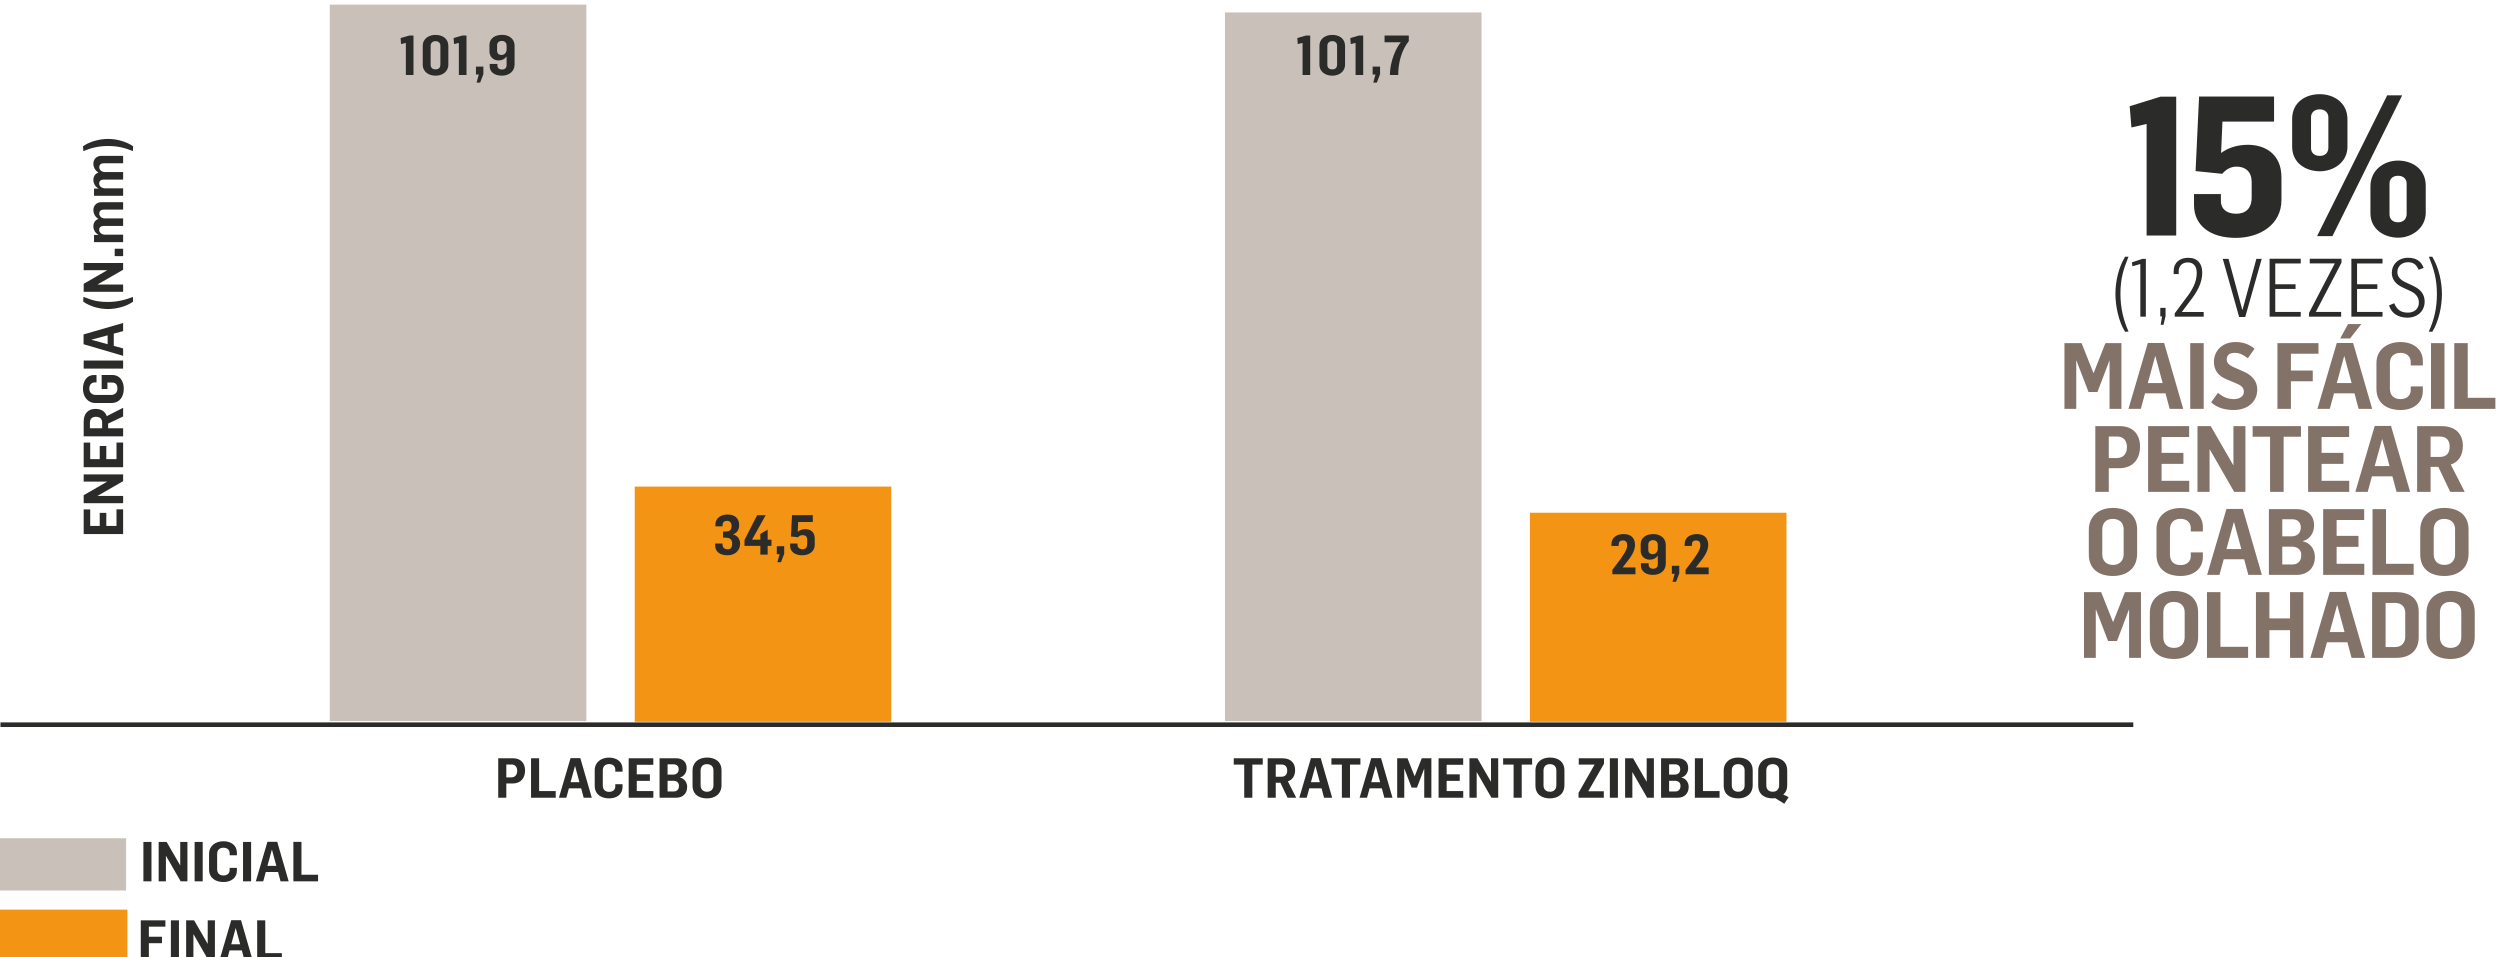
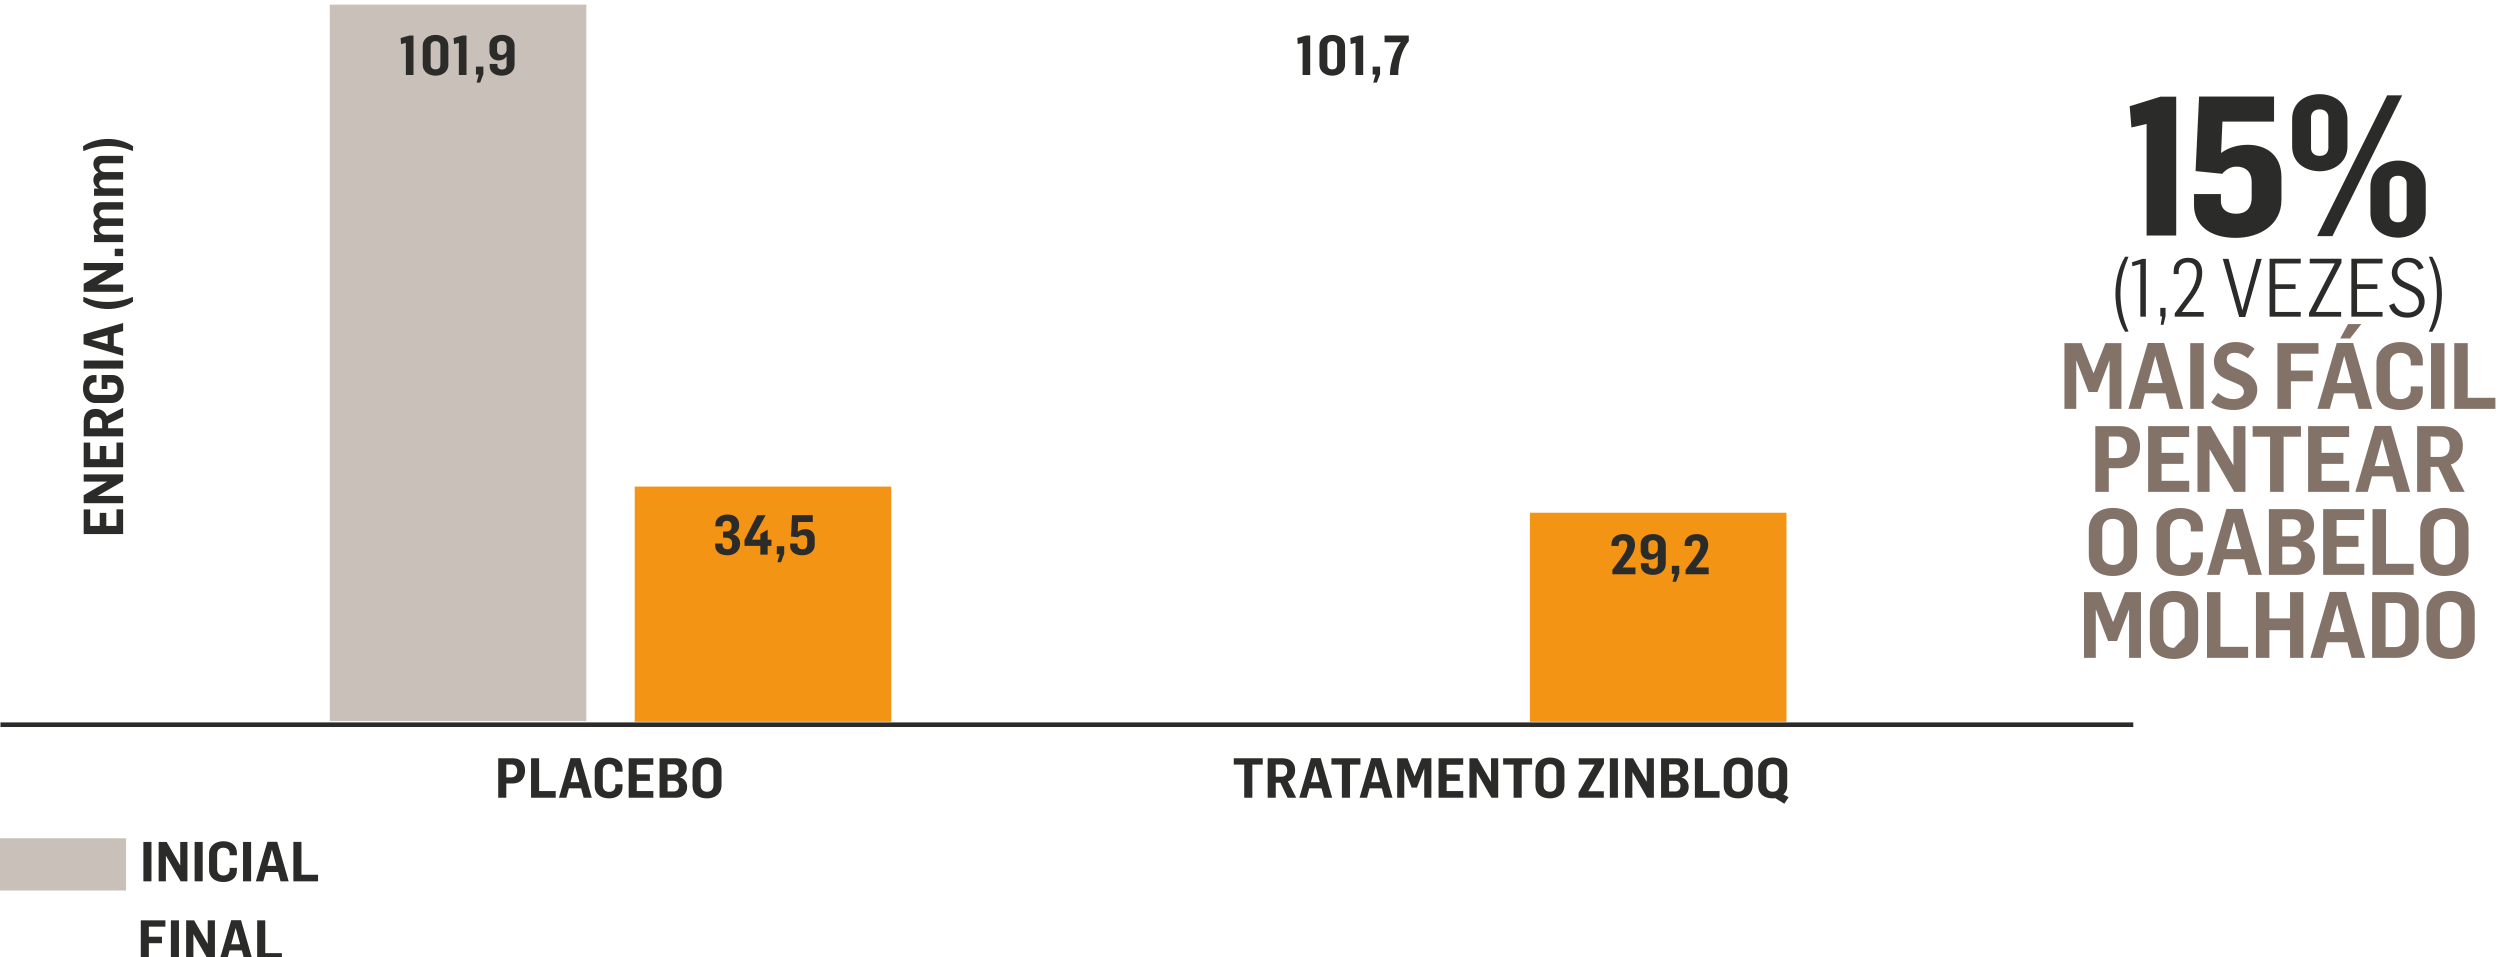
<svg xmlns="http://www.w3.org/2000/svg" id="Layer_1" width="542.254" height="207.638" version="1.1" viewBox="0 0 542.254 207.638">
  <defs>
    <style> .st0, .st1 { fill: none; } .st1 { stroke: #2b2b2a; } .st2 { fill: #2b2b2a; } .st3 { fill: #c9c0ba; } .st4 { clip-path: url(#clippath-1); } .st5 { fill: #837267; } .st6 { fill: #f39415; } .st7 { clip-path: url(#clippath); } </style>
    <clipPath id="clippath">
      <rect class="st0" x="-1" y="1" width="542.254" height="207.638" />
    </clipPath>
    <clipPath id="clippath-1">
      <rect class="st0" x="-1" y="1" width="542.254" height="207.638" />
    </clipPath>
  </defs>
  <rect class="st3" x="71.532" y="1.002" width="55.644" height="155.402" />
-   <rect class="st3" x="265.704" y="2.7" width="55.642" height="153.704" />
  <rect class="st3" x="-1" y="181.818" width="28.346" height="11.338" />
-   <rect class="st6" x="-.718" y="197.3" width="28.348" height="11.338" />
  <rect class="st6" x="137.674" y="105.54" width="55.642" height="51.024" />
  <rect class="st6" x="331.846" y="111.21" width="55.642" height="45.354" />
  <g class="st7">
    <line class="st1" x1=".099" y1="157.189" x2="462.713" y2="157.189" />
    <path class="st2" d="M384.518,171.729c-.9,0-1.404-.54-1.404-1.404v-3.168c0-.876.48-1.416,1.368-1.416.84,0,1.416.48,1.416,1.344v3.252c0,.828-.516,1.392-1.38,1.392M387.014,174.333l.948-1.428-1.176-.588c.576-.432.864-1.104.864-2.052v-3.132c0-2.004-1.452-2.82-3.156-2.82-1.74,0-3.132.984-3.132,2.892v3.144c0,2.016,1.428,2.82,3.144,2.82.192,0,.372-.012.54-.048l1.968,1.212ZM377.03,171.729c-.9,0-1.404-.54-1.404-1.404v-3.168c0-.876.48-1.416,1.368-1.416.84,0,1.416.48,1.416,1.344v3.252c0,.828-.516,1.392-1.38,1.392M377.018,173.169c1.692,0,3.144-.9,3.144-2.904v-3.132c0-2.004-1.452-2.82-3.156-2.82-1.74,0-3.132.984-3.132,2.892v3.144c0,2.016,1.428,2.82,3.144,2.82M367.622,173.025h5.352v-1.44h-3.6v-7.116h-1.752v8.556ZM362.03,168.009v-2.22h1.32c.636,0,1.092.36,1.092,1.056,0,.78-.528,1.164-1.188,1.164h-1.224ZM362.03,171.669v-2.316h1.248c.684,0,1.224.336,1.224,1.104s-.444,1.212-1.128,1.212h-1.344ZM360.29,173.025h3.624c1.404,0,2.364-.888,2.364-2.352-.012-.972-.588-1.812-1.56-2.016v-.036c.876-.204,1.452-1.044,1.452-2.028,0-1.296-.84-2.124-2.292-2.124h-3.588v8.556ZM352.49,173.025h1.572v-5.532h.024l3.18,5.532h1.464v-8.556h-1.56v5.076h-.024l-2.928-5.076h-1.728v8.556ZM349.178,173.025h1.752v-8.556h-1.752v8.556ZM342.386,173.025h5.484v-1.404h-3.372l3.408-5.952v-1.2h-5.472v1.38h3.432l-3.48,6.12v1.056ZM336.196,171.729c-.9,0-1.404-.54-1.404-1.404v-3.168c0-.876.48-1.416,1.368-1.416.84,0,1.416.48,1.416,1.344v3.252c0,.828-.516,1.392-1.38,1.392M336.184,173.169c1.692,0,3.144-.9,3.144-2.904v-3.132c0-2.004-1.452-2.82-3.156-2.82-1.74,0-3.132.984-3.132,2.892v3.144c0,2.016,1.428,2.82,3.144,2.82M328.3,173.025h1.764v-7.176h2.256v-1.38h-6.288v1.38h2.268v7.176ZM318.724,173.025h1.572v-5.532h.024l3.18,5.532h1.464v-8.556h-1.56v5.076h-.024l-2.928-5.076h-1.728v8.556ZM312.028,173.025h5.352v-1.44h-3.6v-2.208h2.844v-1.428h-2.844v-2.064h3.588v-1.416h-5.34v8.556ZM303.052,173.025h1.536v-6.264h.036l1.56,4.068h1.164l1.548-4.08h.024v6.276h1.548v-8.556h-2.088l-1.524,3.876h-.036l-1.536-3.876h-2.232v8.556ZM297.424,169.665l.96-3.504h.024l.948,3.504h-1.932ZM294.904,173.025h1.608l.552-2.028h2.664l.54,2.028h1.764l-2.484-8.58h-2.124l-2.52,8.58ZM291.052,173.025h1.764v-7.176h2.256v-1.38h-6.288v1.38h2.268v7.176ZM284.344,169.665l.96-3.504h.024l.948,3.504h-1.932ZM281.824,173.025h1.608l.552-2.028h2.664l.54,2.028h1.764l-2.484-8.58h-2.124l-2.52,8.58ZM276.712,168.477v-2.652h1.224c.864,0,1.26.528,1.26,1.308,0,.9-.456,1.344-1.308,1.344h-1.176ZM274.96,173.025h1.752v-3.252h1.008l1.548,3.252h1.884l-1.812-3.552c1.056-.348,1.572-1.26,1.572-2.436,0-1.524-.924-2.568-2.76-2.568h-3.192v8.556ZM269.872,173.025h1.764v-7.176h2.256v-1.38h-6.288v1.38h2.268v7.176Z" />
    <path class="st2" d="M153.367,171.729c-.9,0-1.404-.54-1.404-1.404v-3.168c0-.876.48-1.416,1.368-1.416.84,0,1.416.48,1.416,1.344v3.252c0,.828-.516,1.392-1.38,1.392M153.355,173.169c1.692,0,3.144-.9,3.144-2.904v-3.132c0-2.004-1.452-2.82-3.156-2.82-1.74,0-3.132.984-3.132,2.892v3.144c0,2.016,1.428,2.82,3.144,2.82M144.799,168.009v-2.22h1.32c.636,0,1.092.36,1.092,1.056,0,.78-.528,1.164-1.188,1.164h-1.224ZM144.799,171.669v-2.316h1.248c.684,0,1.224.336,1.224,1.104s-.444,1.212-1.128,1.212h-1.344ZM143.059,173.025h3.624c1.404,0,2.364-.888,2.364-2.352-.012-.972-.588-1.812-1.56-2.016v-.036c.876-.204,1.452-1.044,1.452-2.028,0-1.296-.84-2.124-2.292-2.124h-3.588v8.556ZM136.363,173.025h5.352v-1.44h-3.6v-2.208h2.844v-1.428h-2.844v-2.064h3.588v-1.416h-5.34v8.556ZM132.127,173.169c1.62,0,2.904-.864,2.904-2.484v-.588h-1.572v.48c0,.72-.54,1.176-1.32,1.176-.852,0-1.392-.456-1.392-1.392v-3.276c0-.828.504-1.356,1.38-1.356.804,0,1.332.48,1.332,1.2v.444h1.572v-.576c0-1.596-1.296-2.472-2.916-2.472-1.704,0-3.12.984-3.12,2.736v3.36c0,1.92,1.44,2.748,3.132,2.748M123.751,169.665l.96-3.504h.024l.948,3.504h-1.932ZM121.231,173.025h1.608l.552-2.028h2.664l.54,2.028h1.764l-2.484-8.58h-2.124l-2.52,8.58ZM115.183,173.025h5.352v-1.44h-3.6v-7.116h-1.752v8.556ZM109.819,168.621v-2.796h1.152c.792,0,1.212.588,1.212,1.356,0,.9-.48,1.44-1.332,1.44h-1.032ZM108.067,173.025h1.752v-3.084h1.356c1.86,0,2.712-1.248,2.712-2.832,0-1.476-.84-2.64-2.616-2.64h-3.204v8.556Z" />
    <path class="st2" d="M108.791,11.925c-.444,0-.972-.192-.972-.936v-1.188c0-.492.348-.924,1.032-.924.672,0,1.032.468,1.032.984v.864c0,.708-.492,1.2-1.092,1.2M108.827,16.413c1.536,0,2.784-.876,2.784-2.436v-4.092c0-1.452-1.2-2.328-2.7-2.328-1.512,0-2.748.756-2.748,2.196v1.392c0,1.104.78,1.968,1.968,1.968.768,0,1.356-.3,1.752-.876v1.872c0,.564-.336.972-1.008.972-.576,0-.984-.312-.984-.852v-.36h-1.68v.492c0,1.26,1.068,2.052,2.616,2.052M103.367,17.913h.78l.696-1.836v-1.632h-1.608v1.728h.612l-.48,1.74ZM99.527,16.269h1.656V7.701h-.888l-1.908.552.096,1.308,1.044-.252v6.96ZM94.487,15.045c-.72,0-1.08-.372-1.08-1.032v-4.116c0-.528.384-.972,1.068-.972.672,0,1.044.444,1.044.948v4.152c0,.54-.264,1.02-1.032,1.02M94.487,16.413c1.368,0,2.76-.78,2.76-2.424v-3.984c0-1.68-1.296-2.436-2.784-2.436-1.404,0-2.772.756-2.772,2.412v4.008c0,1.668,1.38,2.424,2.796,2.424M88.031,16.269h1.656V7.701h-.888l-1.908.552.096,1.308,1.044-.252v6.96Z" />
    <path class="st2" d="M301.464,16.269h1.812c-.012-2.604.708-5.388,2.292-7.344v-1.224h-5.256v1.464h3.528c-.948,1.08-2.352,4.02-2.376,7.104M297.864,17.913h.78l.696-1.836v-1.632h-1.608v1.728h.612l-.48,1.74ZM294.024,16.269h1.656V7.701h-.888l-1.908.552.096,1.308,1.044-.252v6.96ZM288.984,15.045c-.72,0-1.08-.372-1.08-1.032v-4.116c0-.528.384-.972,1.068-.972.672,0,1.044.444,1.044.948v4.152c0,.54-.264,1.02-1.032,1.02M288.984,16.413c1.368,0,2.76-.78,2.76-2.424v-3.984c0-1.68-1.296-2.436-2.784-2.436-1.404,0-2.772.756-2.772,2.412v4.008c0,1.668,1.38,2.424,2.796,2.424M282.528,16.269h1.656V7.701h-.888l-1.908.552.096,1.308,1.044-.252v6.96Z" />
    <path class="st2" d="M173.983,120.445c1.464,0,2.736-.78,2.736-2.28v-1.368c0-1.464-.996-2.028-2.028-2.028-.588,0-1.224.18-1.656.6l.084-2.148h3.18v-1.488h-4.512l-.228,4.632,1.524.168c.24-.252.552-.468.96-.468.624,0,1.032.264,1.032.972v.996c0,.804-.432,1.104-1.032,1.104-.636,0-1.068-.408-1.068-.936v-.3h-1.596v.528c0,1.188,1.032,2.016,2.604,2.016M168.619,121.945h.78l.696-1.836v-1.632h-1.608v1.728h.612l-.48,1.74ZM164.923,120.301h1.584v-1.908h.828v-1.344h-.828v-2.172l-1.584.924v1.248h-1.8l2.952-5.304h-1.848l-2.748,5.376v1.272h3.444v1.908ZM157.831,120.445c1.392,0,2.7-.864,2.7-2.544,0-.912-.564-1.752-1.5-1.98v-.048c.864-.252,1.296-1.068,1.296-1.992,0-1.368-.864-2.28-2.484-2.28s-2.676.864-2.676,2.22v.348h1.56v-.3c0-.6.372-.9.984-.9.54,0,.972.36.972,1.116,0,.924-.504,1.2-1.176,1.2h-.672v1.344h.732c.384,0,1.248.192,1.248,1.224,0,.852-.252,1.284-1.032,1.284-.624,0-1.068-.396-1.068-.996v-.252h-1.596v.408c0,1.308.96,2.148,2.712,2.148" />
    <path class="st2" d="M365.606,124.553h5.004v-1.464h-2.76v-.036l.732-.948c1.02-1.248,1.932-2.556,1.932-3.912,0-1.32-.708-2.352-2.448-2.352-1.524,0-2.664.744-2.664,2.232v.336h1.572v-.288c0-.576.264-.9.912-.9.66,0,.924.408.924.948v.192c0,.792-.648,1.764-1.416,2.856l-1.788,2.376v.96ZM362.762,126.197h.78l.696-1.836v-1.632h-1.608v1.728h.612l-.48,1.74ZM358.49,120.209c-.444,0-.972-.192-.972-.936v-1.188c0-.492.348-.924,1.032-.924.672,0,1.032.468,1.032.984v.864c0,.708-.492,1.2-1.092,1.2M358.526,124.697c1.536,0,2.784-.876,2.784-2.436v-4.092c0-1.452-1.2-2.328-2.7-2.328-1.512,0-2.748.756-2.748,2.196v1.392c0,1.104.78,1.968,1.968,1.968.768,0,1.356-.3,1.752-.876v1.872c0,.564-.336.972-1.008.972-.576,0-.984-.312-.984-.852v-.36h-1.68v.492c0,1.26,1.068,2.052,2.616,2.052M349.73,124.553h5.004v-1.464h-2.76v-.036l.732-.948c1.02-1.248,1.932-2.556,1.932-3.912,0-1.32-.708-2.352-2.448-2.352-1.524,0-2.664.744-2.664,2.232v.336h1.572v-.288c0-.576.264-.9.912-.9.66,0,.924.408.924.948v.192c0,.792-.648,1.764-1.416,2.856l-1.788,2.376v.96Z" />
    <path class="st2" d="M63.634,191.166h5.352v-1.44h-3.6v-7.116h-1.752v8.556ZM58.006,187.806l.96-3.504h.024l.948,3.504h-1.932ZM55.486,191.166h1.608l.552-2.028h2.664l.54,2.028h1.764l-2.484-8.578h-2.124l-2.52,8.578ZM52.714,191.166h1.752v-8.556h-1.752v8.556ZM48.478,191.312c1.62,0,2.904-.866,2.904-2.486v-.588h-1.572v.48c0,.72-.54,1.176-1.32,1.176-.852,0-1.392-.456-1.392-1.392v-3.276c0-.828.504-1.354,1.38-1.354.804,0,1.332.478,1.332,1.198v.444h1.572v-.576c0-1.596-1.296-2.472-2.916-2.472-1.704,0-3.12.984-3.12,2.738v3.358c0,1.922,1.44,2.75,3.132,2.75M42.214,191.166h1.752v-8.556h-1.752v8.556ZM34.414,191.166h1.572v-5.532h.024l3.18,5.532h1.464v-8.556h-1.56v5.076h-.024l-2.928-5.076h-1.728v8.556ZM31.102,191.166h1.752v-8.556h-1.752v8.556Z" />
  </g>
  <path class="st2" d="M30.536,199.619v8.556h1.752v-3.6h2.844v-1.392h-2.844v-2.184h3.588v-1.38h-5.34ZM37.064,208.175h1.752v-8.558h-1.752v8.558ZM45.054,199.619v5.076h-.022l-2.93-5.076h-1.728v8.556h1.574v-5.532h.024l3.18,5.532h1.464v-8.556h-1.562ZM55.782,199.619v8.556h5.354v-1.44h-3.6v-7.116h-1.754ZM51.116,201.311h.022l.95,3.504h-1.932l.96-3.504ZM50.156,199.595l-2.52,8.58h1.608l.552-2.028h2.664l.54,2.028h1.764l-2.484-8.58h-2.124Z" />
  <g class="st4">
-     <path class="st5" d="M531.556,140.531c-1.5,0-2.34-.9-2.34-2.34v-5.28c0-1.46.8-2.36,2.28-2.36,1.4,0,2.36.8,2.36,2.24v5.42c0,1.38-.86,2.32-2.3,2.32M531.536,142.931c2.82,0,5.24-1.5,5.24-4.84v-5.22c0-3.34-2.42-4.7-5.26-4.7-2.9,0-5.22,1.64-5.22,4.82v5.24c0,3.36,2.38,4.7,5.24,4.7M517.44,140.351v-9.58h2.02c1.5,0,2.24.92,2.24,2.14v5.26c0,1.04-.64,2.18-2.22,2.18h-2.04ZM514.52,142.691h5.26c2.72,0,4.84-1.4,4.84-4.46v-5.6c0-2.92-2.1-4.2-4.86-4.2h-5.24v14.26ZM505.318,137.091l1.6-5.84h.04l1.58,5.84h-3.22ZM501.118,142.691h2.68l.92-3.38h4.44l.9,3.38h2.94l-4.14-14.3h-3.54l-4.2,14.3ZM489.316,142.691h2.92v-6h4.48v6h2.88v-14.26h-2.88v5.7h-4.48v-5.7h-2.92v14.26ZM478.698,142.691h8.92v-2.4h-6v-11.86h-2.92v14.26ZM471.56,140.531c-1.5,0-2.34-.9-2.34-2.34v-5.28c0-1.46.8-2.36,2.28-2.36,1.4,0,2.36.8,2.36,2.24v5.42c0,1.38-.86,2.32-2.3,2.32M471.54,142.931c2.82,0,5.24-1.5,5.24-4.84v-5.22c0-3.34-2.42-4.7-5.26-4.7-2.9,0-5.22,1.64-5.22,4.82v5.24c0,3.36,2.38,4.7,5.24,4.7M452.022,142.691h2.56v-10.44h.06l2.6,6.78h1.94l2.58-6.8h.04v10.46h2.58v-14.26h-3.48l-2.54,6.46h-.06l-2.56-6.46h-3.72v14.26Z" />
+     <path class="st5" d="M531.556,140.531c-1.5,0-2.34-.9-2.34-2.34v-5.28c0-1.46.8-2.36,2.28-2.36,1.4,0,2.36.8,2.36,2.24v5.42c0,1.38-.86,2.32-2.3,2.32M531.536,142.931c2.82,0,5.24-1.5,5.24-4.84v-5.22c0-3.34-2.42-4.7-5.26-4.7-2.9,0-5.22,1.64-5.22,4.82v5.24c0,3.36,2.38,4.7,5.24,4.7M517.44,140.351v-9.58h2.02c1.5,0,2.24.92,2.24,2.14v5.26c0,1.04-.64,2.18-2.22,2.18h-2.04ZM514.52,142.691h5.26c2.72,0,4.84-1.4,4.84-4.46v-5.6c0-2.92-2.1-4.2-4.86-4.2h-5.24v14.26ZM505.318,137.091l1.6-5.84h.04l1.58,5.84h-3.22ZM501.118,142.691h2.68l.92-3.38h4.44l.9,3.38h2.94l-4.14-14.3h-3.54l-4.2,14.3ZM489.316,142.691h2.92v-6h4.48v6h2.88v-14.26h-2.88v5.7h-4.48v-5.7h-2.92v14.26ZM478.698,142.691h8.92v-2.4h-6v-11.86h-2.92v14.26ZM471.56,140.531c-1.5,0-2.34-.9-2.34-2.34v-5.28c0-1.46.8-2.36,2.28-2.36,1.4,0,2.36.8,2.36,2.24v5.42M471.54,142.931c2.82,0,5.24-1.5,5.24-4.84v-5.22c0-3.34-2.42-4.7-5.26-4.7-2.9,0-5.22,1.64-5.22,4.82v5.24c0,3.36,2.38,4.7,5.24,4.7M452.022,142.691h2.56v-10.44h.06l2.6,6.78h1.94l2.58-6.8h.04v10.46h2.58v-14.26h-3.48l-2.54,6.46h-.06l-2.56-6.46h-3.72v14.26Z" />
    <path class="st5" d="M530.213,122.531c-1.5,0-2.34-.9-2.34-2.34v-5.28c0-1.46.8-2.36,2.28-2.36,1.4,0,2.36.8,2.36,2.24v5.42c0,1.38-.86,2.32-2.3,2.32M530.193,124.931c2.82,0,5.24-1.5,5.24-4.84v-5.22c0-3.34-2.42-4.7-5.26-4.7-2.9,0-5.22,1.64-5.22,4.82v5.24c0,3.36,2.38,4.7,5.24,4.7M514.607,124.691h8.92v-2.4h-6v-11.86h-2.92v14.26ZM503.897,124.691h8.92v-2.4h-6v-3.68h4.74v-2.38h-4.74v-3.44h5.98v-2.36h-8.9v14.26ZM495.027,116.331v-3.7h2.2c1.06,0,1.82.6,1.82,1.76,0,1.3-.88,1.94-1.98,1.94h-2.04ZM495.027,122.431v-3.86h2.08c1.14,0,2.04.56,2.04,1.84s-.74,2.02-1.88,2.02h-2.24ZM492.127,124.691h6.04c2.34,0,3.94-1.48,3.94-3.92-.02-1.62-.98-3.02-2.6-3.36v-.06c1.46-.34,2.42-1.74,2.42-3.38,0-2.16-1.4-3.54-3.82-3.54h-5.98v14.26ZM482.925,119.091l1.6-5.84h.04l1.58,5.84h-3.22ZM478.725,124.691h2.68l.92-3.38h4.44l.9,3.38h2.94l-4.14-14.3h-3.54l-4.2,14.3ZM472.965,124.931c2.7,0,4.84-1.44,4.84-4.14v-.98h-2.62v.8c0,1.2-.9,1.96-2.2,1.96-1.42,0-2.32-.76-2.32-2.32v-5.46c0-1.38.84-2.26,2.3-2.26,1.34,0,2.22.8,2.22,2v.74h2.62v-.96c0-2.66-2.16-4.12-4.86-4.12-2.84,0-5.2,1.64-5.2,4.56v5.6c0,3.2,2.4,4.58,5.22,4.58M458.325,122.531c-1.5,0-2.34-.9-2.34-2.34v-5.28c0-1.46.8-2.36,2.28-2.36,1.4,0,2.36.8,2.36,2.24v5.42c0,1.38-.86,2.32-2.3,2.32M458.305,124.931c2.82,0,5.24-1.5,5.24-4.84v-5.22c0-3.34-2.42-4.7-5.26-4.7-2.9,0-5.22,1.64-5.22,4.82v5.24c0,3.36,2.38,4.7,5.24,4.7" />
    <path class="st5" d="M527.2,99.111v-4.42h2.04c1.44,0,2.1.88,2.1,2.18,0,1.5-.76,2.24-2.18,2.24h-1.96ZM524.28,106.691h2.92v-5.42h1.68l2.58,5.42h3.14l-3.02-5.92c1.76-.58,2.62-2.1,2.62-4.06,0-2.54-1.54-4.28-4.6-4.28h-5.32v14.26ZM515.078,101.091l1.6-5.84h.04l1.58,5.84h-3.22ZM510.878,106.691h2.68l.92-3.38h4.44l.9,3.38h2.94l-4.14-14.3h-3.54l-4.2,14.3ZM500.632,106.691h8.92v-2.4h-6v-3.68h4.74v-2.38h-4.74v-3.44h5.98v-2.36h-8.9v14.26ZM492.38,106.691h2.94v-11.96h3.76v-2.3h-10.48v2.3h3.78v11.96ZM476.638,106.691h2.62v-9.22h.04l5.3,9.22h2.44v-14.26h-2.6v8.46h-.04l-4.88-8.46h-2.88v14.26ZM465.928,106.691h8.92v-2.4h-6v-3.68h4.74v-2.38h-4.74v-3.44h5.98v-2.36h-8.9v14.26ZM457.398,99.351v-4.66h1.92c1.32,0,2.02.98,2.02,2.26,0,1.5-.8,2.4-2.22,2.4h-1.72ZM454.478,106.691h2.92v-5.14h2.26c3.1,0,4.52-2.08,4.52-4.72,0-2.46-1.4-4.4-4.36-4.4h-5.34v14.26Z" />
    <path class="st5" d="M532.333,88.691h8.92v-2.4h-6v-11.86h-2.92v14.26ZM527.293,88.691h2.92v-14.26h-2.92v14.26ZM520.673,88.931c2.7,0,4.84-1.44,4.84-4.14v-.98h-2.62v.8c0,1.2-.9,1.96-2.2,1.96-1.42,0-2.32-.76-2.32-2.32v-5.46c0-1.38.84-2.26,2.3-2.26,1.34,0,2.22.8,2.22,2v.74h2.62v-.96c0-2.66-2.16-4.12-4.86-4.12-2.84,0-5.2,1.64-5.2,4.56v5.6c0,3.2,2.4,4.58,5.22,4.58M507.591,73.411h2.14l2.44-3.12h-2.88l-1.7,3.12ZM506.851,83.091l1.6-5.84h.04l1.58,5.84h-3.22ZM502.651,88.691h2.68l.92-3.38h4.44l.9,3.38h2.94l-4.14-14.3h-3.54l-4.2,14.3ZM493.981,88.691h2.92v-6h4.74v-2.32h-4.74v-3.64h5.98v-2.3h-8.9v14.26ZM484.543,88.931c2.7,0,5.06-1.58,5.06-4.44,0-1.76-1.06-3.08-3-3.92l-1.76-.76c-1.1-.48-1.86-.94-1.86-1.84,0-1,.64-1.44,1.78-1.44.96,0,1.82.4,2.8,1.18l1.46-2.08c-1.22-.98-2.52-1.44-4.14-1.44-2.94,0-4.68,1.98-4.68,4.26,0,1.84.92,3.1,2.78,3.84l2,.84c.96.4,1.72.82,1.72,1.86,0,.96-.92,1.58-2.16,1.58-1.6,0-2.56-.64-3.48-1.36l-1.46,2.06c1.36,1.24,3.08,1.66,4.94,1.66M475.067,88.691h2.92v-14.26h-2.92v14.26ZM465.865,83.091l1.6-5.84h.04l1.58,5.84h-3.22ZM461.665,88.691h2.68l.92-3.38h4.44l.9,3.38h2.94l-4.14-14.3h-3.54l-4.2,14.3ZM447.783,88.691h2.56v-10.44h.06l2.6,6.78h1.94l2.58-6.8h.04v10.46h2.58v-14.26h-3.48l-2.54,6.46h-.06l-2.56-6.46h-3.72v14.26Z" />
    <path class="st2" d="M527.564,71.965c1.444-2.252,2.094-5.668,2.094-8.148,0-2.728-.686-5.792-2.094-8.132h-.738c1.038,2.57,1.742,4.77,1.742,8.148,0,3.028-.598,5.51-1.76,8.096l.756.036ZM522.162,68.903c2.234,0,3.748-1.462,3.748-3.486,0-1.688-.986-2.728-2.57-3.448l-1.496-.704c-1.196-.546-1.848-1.232-1.848-2.254,0-1.32,1.038-2.13,2.288-2.13,1.198,0,1.814.476,2.324,1.638l1.09-.422c-.632-1.62-1.812-2.184-3.414-2.184-2.112,0-3.502,1.48-3.502,3.274,0,1.426.898,2.482,2.306,3.134l1.618.756c1.004.44,1.954,1.18,1.954,2.552,0,1.25-.862,2.182-2.394,2.182-1.512,0-2.358-.616-2.956-2.042l-1.126.476c.528,1.742,2.006,2.658,3.978,2.658M510.018,68.691h6.758v-1.038h-5.526v-4.98h4.4v-1.022h-4.4v-4.506h5.526v-1.02h-6.758v12.566ZM500.83,68.691h6.97v-1.038h-5.492l5.562-10.666v-.862h-6.882v1.004h5.438l-5.596,10.752v.81ZM492.276,68.691h6.758v-1.038h-5.526v-4.98h4.4v-1.022h-4.4v-4.506h5.526v-1.02h-6.758v12.566ZM485.676,68.761h1.32l3.574-12.618h-1.162l-3.01,11.088h-.034l-2.992-11.088h-1.25l3.554,12.618ZM471.702,68.691h6.284v-1.02h-4.716v-.036l1.636-2.182c1.602-2.06,2.764-3.978,2.764-6.354,0-1.866-.968-3.186-3.046-3.186-1.812,0-3.15,1.022-3.15,2.87v.668h1.092v-.634c0-1.108.774-1.9,1.952-1.9,1.392,0,1.92.968,1.954,2.164v.176c0,1.866-.914,3.644-2.41,5.528l-2.36,3.184v.722ZM468.658,70.451h.598l.458-1.882v-1.796h-1.144v1.848h.388l-.3,1.83ZM464.24,68.691h1.198v-12.548h-.722l-2.288.756.088.862,1.724-.492v11.422ZM460.932,71.965l.756-.052c-1.126-2.464-1.76-5.21-1.76-8.132,0-3.484.688-5.438,1.744-8.096h-.74c-1.426,2.358-2.094,5.368-2.094,8.078,0,2.518.668,5.966,2.094,8.202" />
    <path class="st2" d="M502.576,51.217h3.336l15.122-30.538h-3.252l-15.206,30.538ZM520.148,48.219c-1.268,0-1.858-.802-1.858-1.69v-6.758c0-.888.632-1.648,1.858-1.648s1.858.802,1.858,1.648v6.674c0,.844-.548,1.774-1.858,1.774M520.19,51.555c2.872,0,5.956-2.026,5.956-5.448v-5.83c0-3.674-3-5.448-5.998-5.448-3.042,0-5.998,2.028-5.998,5.618v5.786c0,3.548,3.04,5.322,6.04,5.322M503.168,33.815c-1.268,0-1.902-.76-1.902-1.69v-6.716c0-.886.634-1.69,1.902-1.69,1.182,0,1.858.804,1.858,1.69v6.632c0,.93-.55,1.774-1.858,1.774M503.21,37.151c2.872,0,5.956-1.9,5.956-5.322v-5.914c0-3.716-3-5.49-6.04-5.49s-5.956,1.774-5.956,5.364v5.998c0,3.59,2.956,5.364,6.04,5.364M484.924,51.597c5.196,0,9.926-2.83,9.926-8.236v-4.9c0-5.154-3.674-7.054-7.264-7.054-2.028,0-4.098.508-5.83,1.774.296-6.59.296-6.42.296-6.8h11.194v-5.45h-16.262l-.762,16.178,5.788.592c.718-.844,1.732-1.562,3.084-1.562,1.984,0,3.294,1.14,3.294,3.336v3.336c0,2.45-1.352,3.55-3.336,3.55-2.156,0-3.338-1.1-3.338-2.746v-1.522h-5.828v2.408c0,4.352,3.462,7.096,9.038,7.096M465.604,51.091h6.42v-30.118h-3.42l-6.674,2.07.38,4.604,3.294-.76v24.204Z" />
    <path class="st2" d="M28.878,31.728c-1.428-.996-3.516-1.596-5.424-1.596-1.872,0-4.08.588-5.448,1.596l.072,1.044c1.764-.732,3.408-1.104,5.376-1.104,2.148,0,3.564.396,5.376,1.104l.048-1.044ZM26.706,42.468v-1.62h-3.936c-.756,0-1.26-.516-1.26-1.032,0-.636.456-.864.984-.864h4.212v-1.632h-3.972c-.732,0-1.2-.516-1.2-1.032,0-.636.432-.876.984-.876h4.188v-1.608h-4.74c-1.056,0-1.716.792-1.716,1.668,0,.78.36,1.512,1.092,1.944v.024c-.672.204-1.092.828-1.092,1.56,0,.768.372,1.476,1.116,1.884v.024h-.972v1.56h6.312ZM26.706,52.524v-1.62h-3.936c-.756,0-1.26-.516-1.26-1.032,0-.636.456-.864.984-.864h4.212v-1.632h-3.972c-.732,0-1.2-.516-1.2-1.032,0-.636.432-.876.984-.876h4.188v-1.608h-4.74c-1.056,0-1.716.792-1.716,1.668,0,.78.36,1.512,1.092,1.944v.024c-.672.204-1.092.828-1.092,1.56,0,.768.372,1.476,1.116,1.884v.024h-.972v1.56h6.312ZM26.706,53.952h-1.824v1.608h1.824v-1.608ZM26.706,63.286v-1.572h-5.532v-.024l5.532-3.18v-1.464h-8.556v1.56h5.076v.024l-5.076,2.928v1.728h8.556ZM28.854,65.434l-.024-1.044c-1.692.696-3.528,1.104-5.424,1.104-2.22,0-3.42-.36-5.316-1.104l-.036,1.044c1.44,1.008,3.456,1.596,5.352,1.596,1.884,0,4.08-.6,5.448-1.596M23.346,74.662l-3.504-.96v-.024l3.504-.948v1.932ZM26.706,77.182v-1.608l-2.028-.552v-2.664l2.028-.54v-1.764l-8.58,2.484v2.124l8.58,2.52ZM26.706,78.202h-8.556v1.752h8.556v-1.752ZM26.85,84.298c0-1.608-.852-2.952-2.448-2.964h-2.352v3.048h1.248v-1.404h.996c.72,0,1.176.36,1.176,1.296,0,.888-.54,1.392-1.404,1.392h-3.3c-.828,0-1.392-.528-1.392-1.404,0-.78.456-1.32,1.188-1.32h.372v-1.596h-.564c-1.596,0-2.376,1.392-2.376,2.952,0,1.704.984,3.12,2.748,3.12h3.36c1.92,0,2.748-1.428,2.748-3.12M22.158,92.89h-2.652v-1.224c0-.864.528-1.26,1.308-1.26.9,0,1.344.456,1.344,1.308v1.176ZM26.706,94.642v-1.752h-3.252v-1.008l3.252-1.548v-1.884l-3.552,1.812c-.348-1.056-1.26-1.572-2.436-1.572-1.524,0-2.568.924-2.568,2.76v3.192h8.556ZM26.706,101.338v-5.352h-1.44v3.6h-2.208v-2.844h-1.428v2.844h-2.064v-3.588h-1.416v5.34h8.556ZM26.706,109.138v-1.572h-5.532v-.024l5.532-3.18v-1.464h-8.556v1.56h5.076v.024l-5.076,2.928v1.728h8.556ZM26.706,115.834v-5.352h-1.44v3.6h-2.208v-2.844h-1.428v2.844h-2.064v-3.588h-1.416v5.34h8.556Z" />
  </g>
</svg>